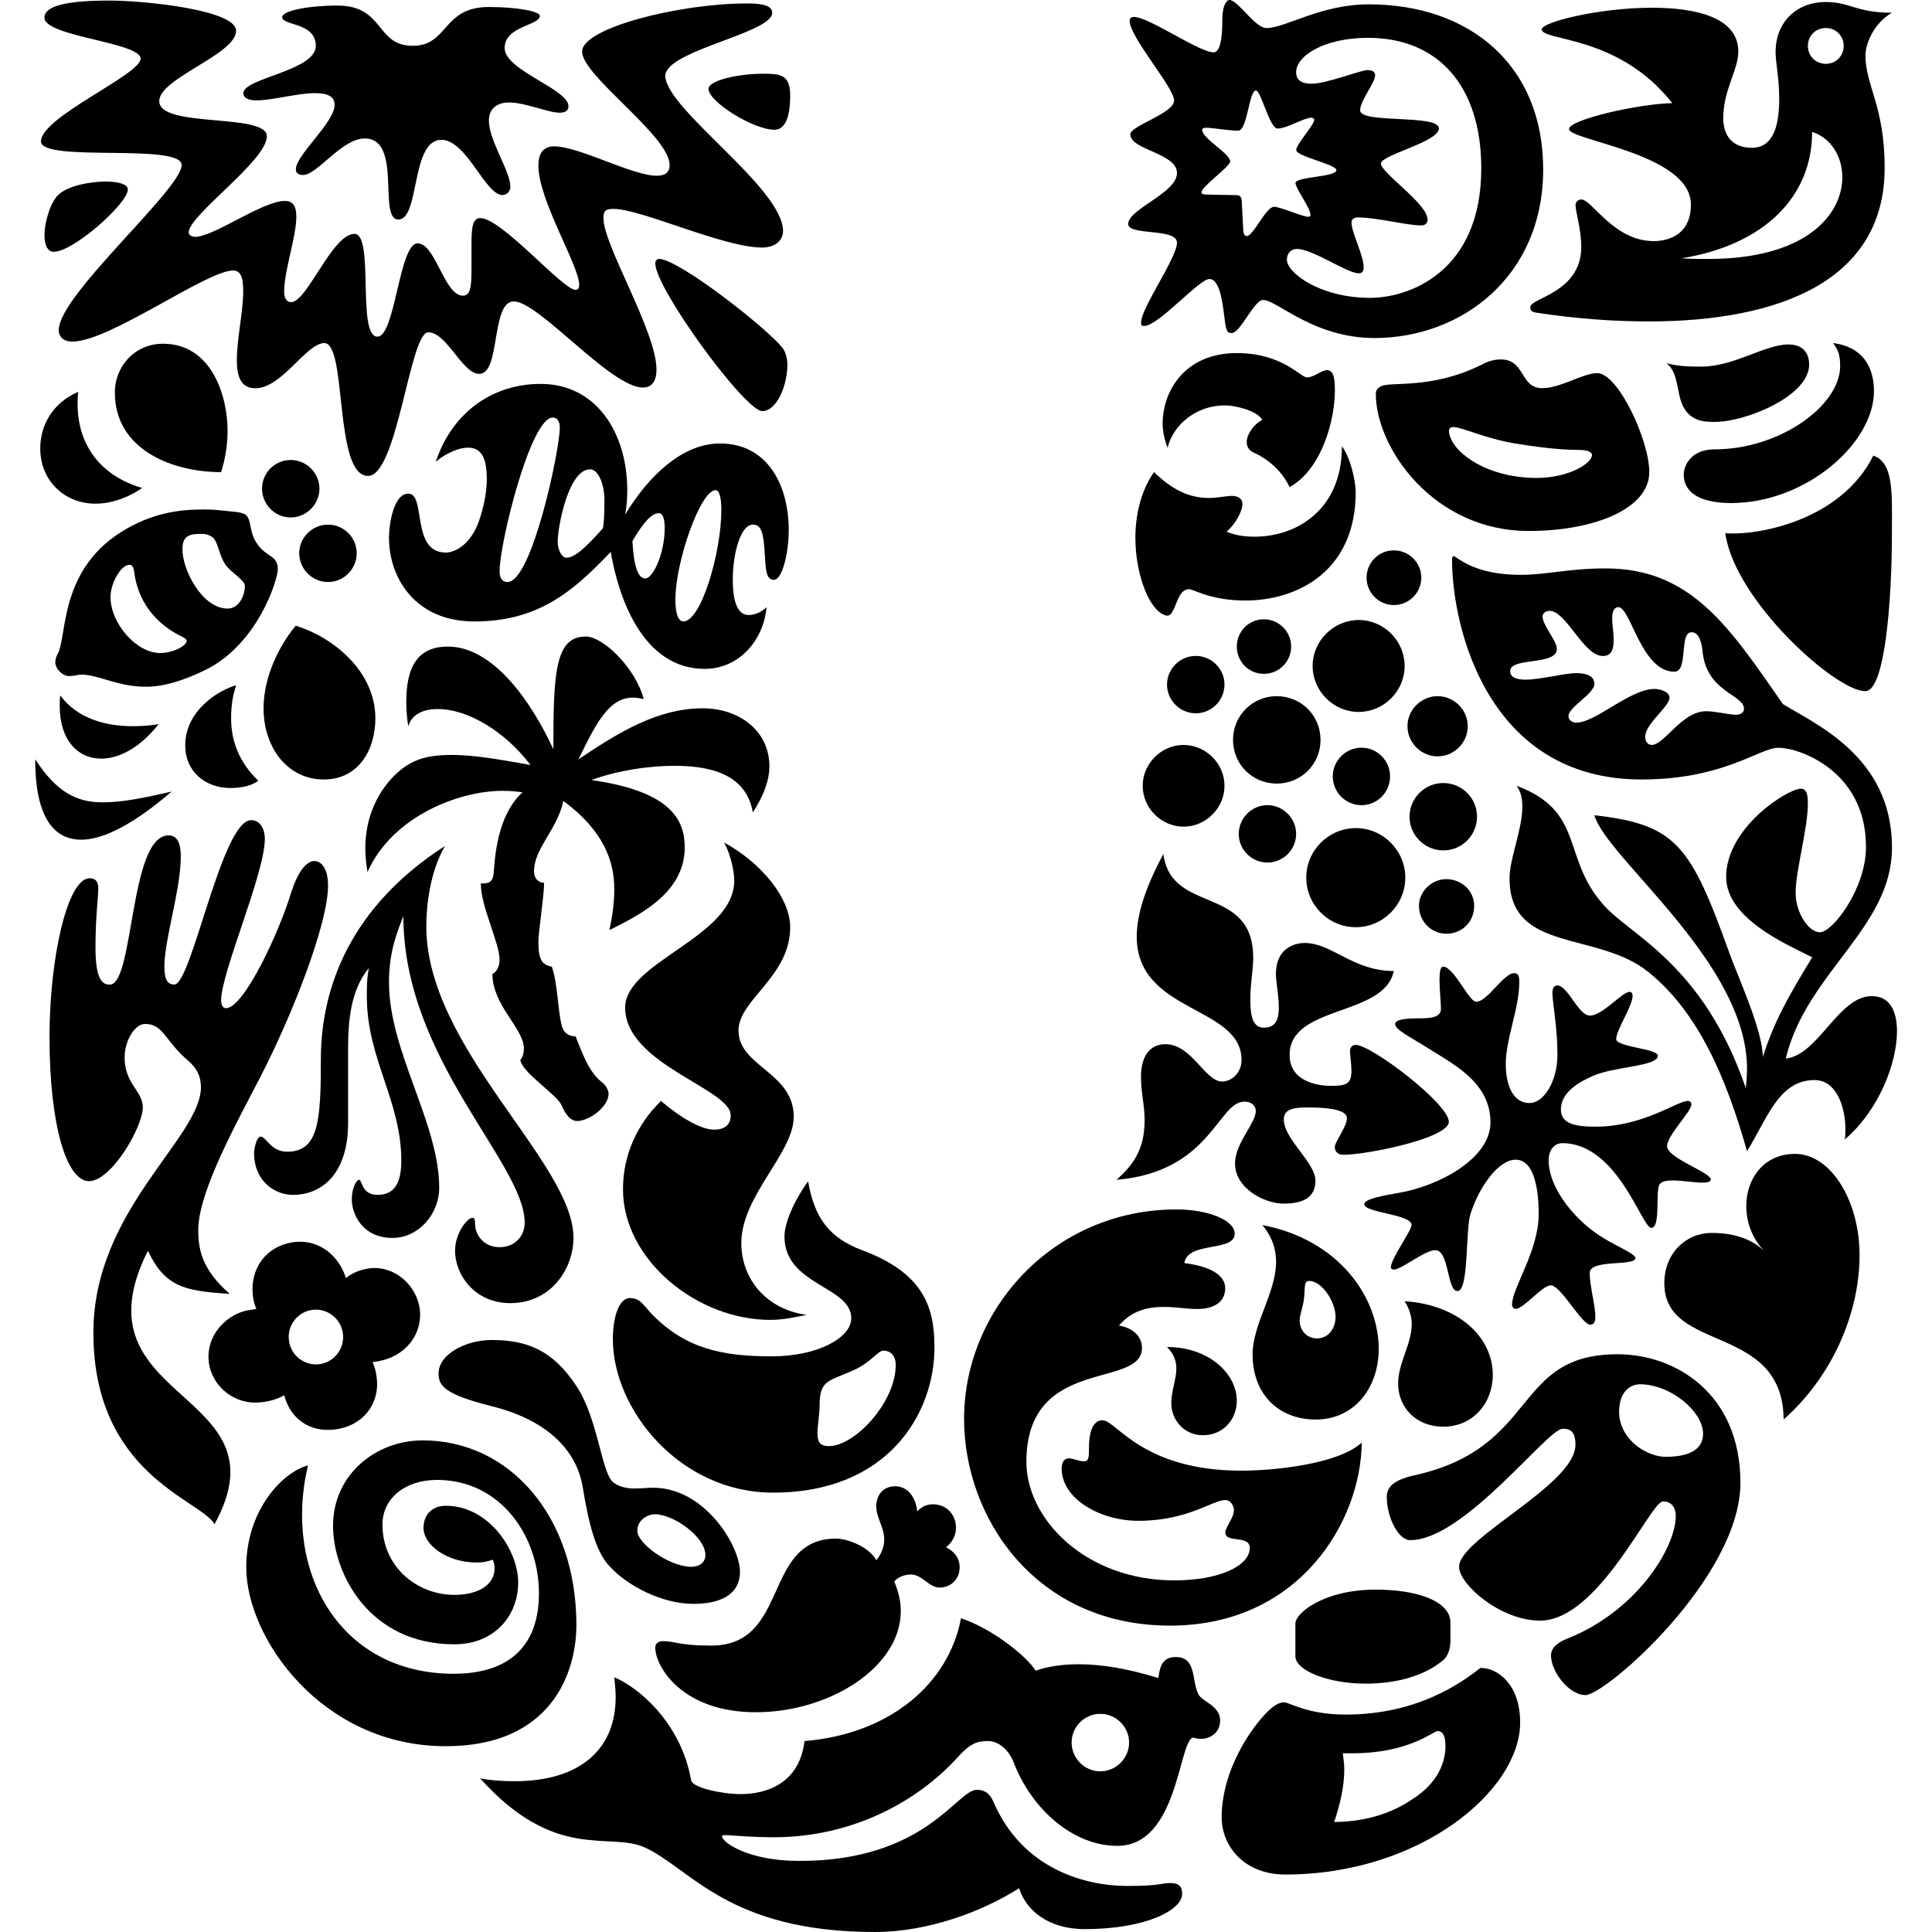
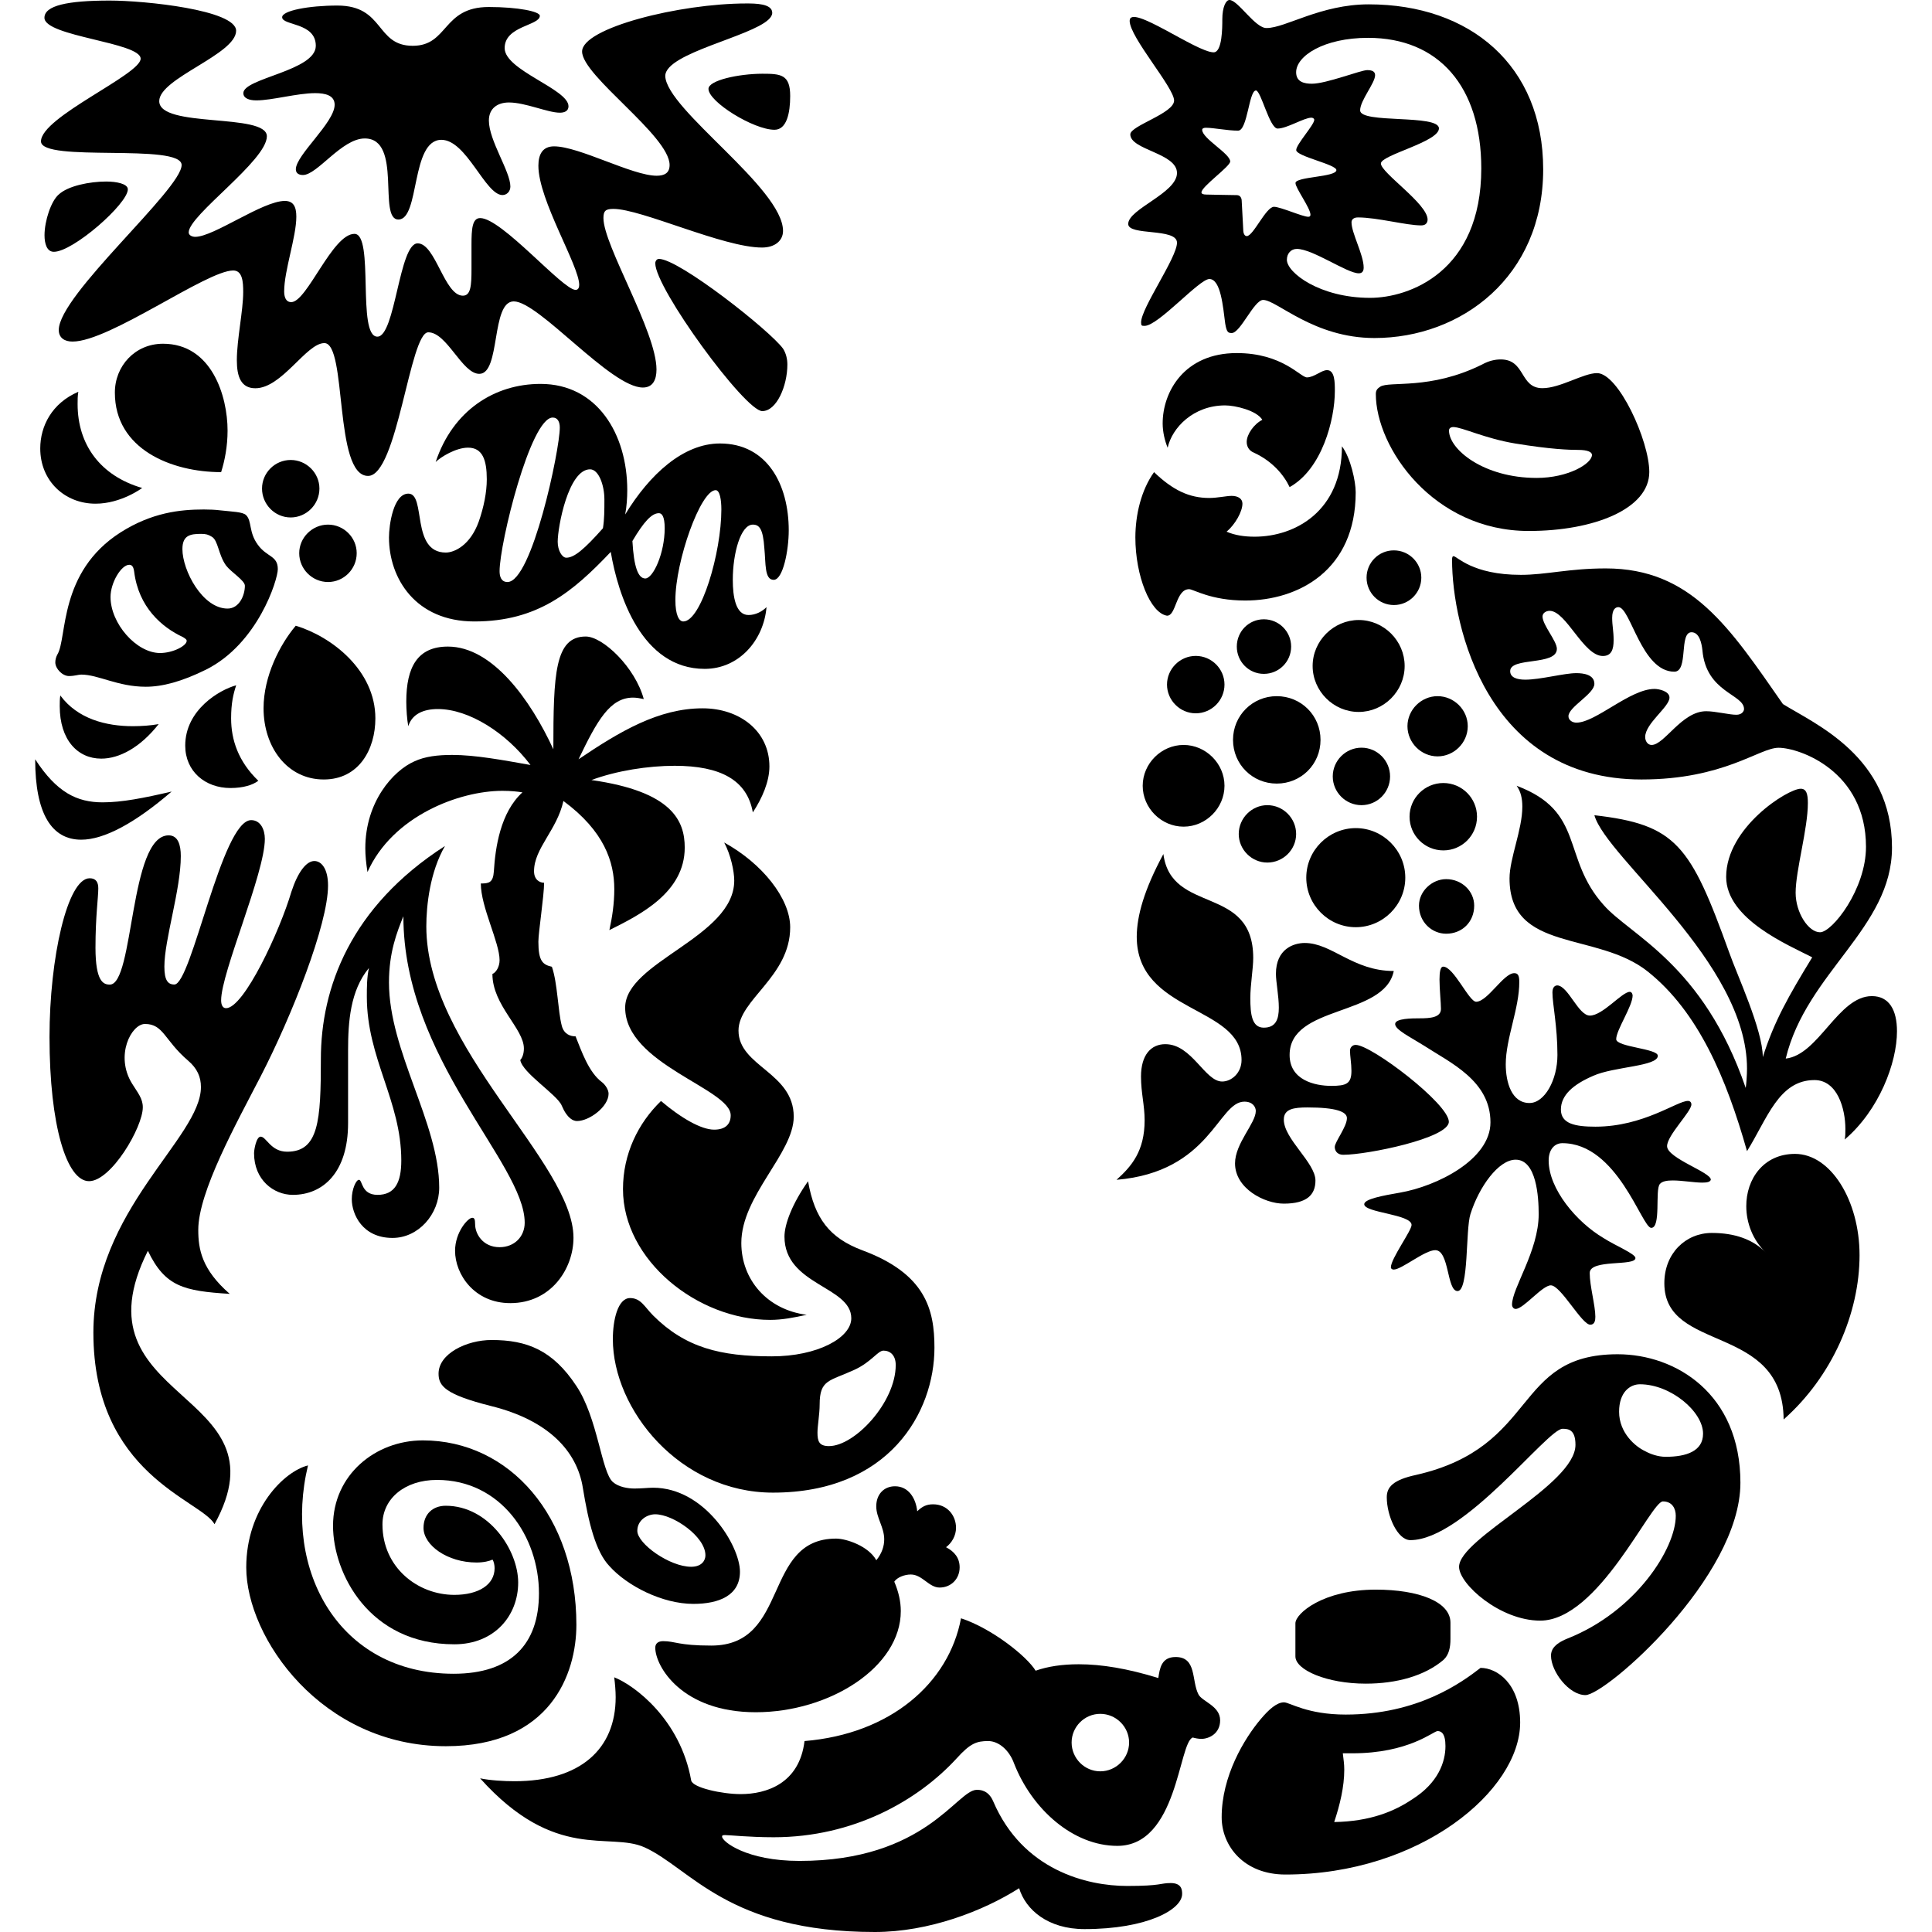
<svg xmlns="http://www.w3.org/2000/svg" version="1.1" id="Capa_1" x="0px" y="0px" viewBox="0 0 24 24" style="enable-background:new 0 0 24 24;" xml:space="preserve" width="512" height="512">
  <g>
    <g>
      <g>
        <g>
          <g>
-             <path d="M21.432,6.623c0.117,0.847,1.401,1.988,1.748,1.962c0.233-0.021,0.322-1.105,0.322-1.962       c0-0.49,0.027-0.874-0.231-0.963C22.859,6.49,21.781,6.659,21.432,6.623z M21.505,6.249c0.926,0,1.774-0.74,1.774-1.39       c0-0.304-0.144-0.553-0.509-0.597c0.063,0.08,0.089,0.142,0.089,0.286c0,0.489-0.748,1.034-1.56,1.034       c-0.295,0-0.383,0.205-0.383,0.312C20.916,6.142,21.157,6.249,21.505,6.249z M21.307,5.241c-0.124,0-0.303,0-0.401-0.197       c-0.08-0.16-0.053-0.42-0.205-0.533c0.151,0.043,0.311,0.043,0.437,0.043c0.402,0,0.785-0.275,1.079-0.275       c0.195,0,0.257,0.124,0.257,0.249C22.476,4.921,21.684,5.241,21.307,5.241z" />
-           </g>
+             </g>
          <g>
            <path d="M1.364,12.231c0.303,0,0.241-1.854,0.731-1.854c0.115,0,0.151,0.116,0.151,0.257c0,0.42-0.204,1.035-0.204,1.374       c0,0.169,0.043,0.222,0.124,0.222c0.214,0,0.589-2.042,0.954-2.042c0.117,0,0.17,0.118,0.17,0.233       c0,0.428-0.543,1.659-0.543,2.005c0,0.053,0.017,0.098,0.061,0.098c0.223,0,0.669-0.962,0.811-1.444       c0.081-0.249,0.187-0.384,0.286-0.384c0.089,0,0.17,0.098,0.17,0.304c0,0.481-0.447,1.614-0.837,2.371       c-0.304,0.588-0.775,1.436-0.775,1.907c0,0.241,0.043,0.492,0.391,0.795c-0.571-0.036-0.803-0.089-1.017-0.535       c-0.953,1.898,1.756,1.711,0.828,3.396c-0.168-0.303-1.505-0.614-1.505-2.38c0-1.525,1.336-2.417,1.336-3.05       c0-0.125-0.045-0.231-0.16-0.329c-0.294-0.251-0.304-0.455-0.535-0.455c-0.17,0-0.375,0.393-0.161,0.74       c0.072,0.116,0.134,0.186,0.134,0.295c0,0.249-0.393,0.918-0.668,0.918c-0.277,0-0.491-0.687-0.491-1.792       c0-0.981,0.222-1.971,0.499-1.971c0.081,0,0.107,0.053,0.107,0.125c0,0.116-0.035,0.346-0.035,0.74       C1.187,12.196,1.285,12.231,1.364,12.231z" />
          </g>
          <g>
            <path d="M3.638,14.843c0.374,0,0.686-0.278,0.686-0.891v-0.909c0-0.347,0.027-0.739,0.259-1.018       c-0.026,0.117-0.026,0.242-0.026,0.357c0,0.767,0.428,1.294,0.428,2.034c0,0.275-0.081,0.427-0.295,0.427       c-0.204,0-0.186-0.187-0.231-0.187c-0.035,0-0.089,0.115-0.089,0.24c0,0.188,0.133,0.482,0.506,0.482       c0.322,0,0.58-0.294,0.58-0.624c0-0.802-0.624-1.693-0.624-2.55c0-0.375,0.099-0.624,0.179-0.822       c0,1.775,1.507,3.068,1.507,3.807c0,0.171-0.126,0.304-0.312,0.304c-0.206,0-0.304-0.163-0.304-0.286       c0-0.062-0.01-0.079-0.036-0.079c-0.053,0-0.213,0.179-0.213,0.41c0,0.293,0.24,0.65,0.686,0.65       c0.508,0,0.785-0.429,0.785-0.812c0-0.935-1.828-2.354-1.828-3.868c0-0.259,0.045-0.677,0.232-0.999       c-1.177,0.757-1.542,1.765-1.542,2.647c0,0.767-0.027,1.151-0.419,1.151c-0.205,0-0.258-0.187-0.329-0.187       c-0.054,0-0.082,0.16-0.082,0.206C3.156,14.656,3.398,14.843,3.638,14.843z" />
          </g>
          <g>
            <path d="M19.089,5.937c0.393,0,0.687-0.178,0.687-0.286c0-0.035-0.053-0.062-0.169-0.062c-0.116,0-0.348-0.008-0.786-0.08       c-0.375-0.062-0.661-0.204-0.767-0.204C18.019,5.305,18,5.322,18,5.349C18,5.581,18.428,5.937,19.089,5.937z M17.145,4.804       c0.114-0.075,0.617,0.046,1.266-0.276c0.081-0.045,0.16-0.063,0.231-0.063c0.312,0,0.233,0.357,0.519,0.357       c0.221,0,0.508-0.187,0.678-0.187c0.265,0,0.649,0.838,0.649,1.229c0,0.456-0.684,0.732-1.498,0.732       c-1.184,0-1.899-1.034-1.899-1.702C17.091,4.841,17.118,4.823,17.145,4.804z" />
          </g>
          <g>
            <path d="M3.826,18.204c-0.295,0.073-0.767,0.535-0.767,1.267c0,0.874,0.936,2.221,2.479,2.221c1.301,0,1.622-0.9,1.622-1.508       c0-1.347-0.83-2.291-1.907-2.291c-0.59,0-1.116,0.429-1.116,1.061c0,0.589,0.446,1.472,1.507,1.472       c0.5,0,0.793-0.357,0.793-0.767c0-0.402-0.365-0.954-0.9-0.954c-0.162,0-0.276,0.105-0.276,0.275       c0,0.214,0.294,0.43,0.659,0.43c0.089,0,0.161-0.018,0.198-0.036c0.018,0.026,0.026,0.071,0.026,0.107       c0,0.204-0.198,0.331-0.5,0.331c-0.455,0-0.893-0.34-0.893-0.875c0-0.32,0.277-0.553,0.677-0.553       c0.794,0,1.267,0.704,1.267,1.408c0,0.634-0.348,1-1.061,1C4.208,20.791,3.513,19.506,3.826,18.204z" />
          </g>
          <g>
            <path d="M13.312,21.646c0,0.196,0.16,0.358,0.356,0.358c0.196,0,0.358-0.162,0.358-0.358c0-0.195-0.162-0.356-0.358-0.356       C13.472,21.29,13.312,21.451,13.312,21.646z M14.002,23.428c0.429,0,0.406-0.036,0.54-0.036c0.134,0,0.143,0.08,0.143,0.135       c0,0.195-0.437,0.437-1.213,0.437c-0.455,0-0.731-0.241-0.812-0.508C12.214,23.74,11.538,24,10.868,24       c-1.827,0-2.291-0.794-2.862-1.052c-0.437-0.196-1.106,0.186-2.042-0.857c0.124,0.026,0.294,0.036,0.427,0.036       c0.821,0,1.257-0.401,1.257-1.044c0-0.078-0.008-0.168-0.018-0.247c0.251,0.098,0.822,0.524,0.956,1.281       c0.018,0.091,0.384,0.17,0.615,0.17c0.321,0,0.73-0.132,0.793-0.659c1.07-0.088,1.793-0.721,1.944-1.525       c0.382,0.125,0.819,0.473,0.927,0.651c0.151-0.053,0.33-0.08,0.535-0.08c0.285,0,0.605,0.053,0.989,0.171       c0.018-0.117,0.036-0.261,0.215-0.261c0.266,0,0.195,0.296,0.284,0.465c0.045,0.088,0.269,0.142,0.269,0.321       c0,0.17-0.144,0.231-0.233,0.231c-0.036,0-0.081-0.009-0.107-0.017c-0.177,0.061-0.186,1.346-0.937,1.346       c-0.551,0-1.061-0.456-1.283-1.024c-0.062-0.171-0.195-0.278-0.321-0.278c-0.143,0-0.222,0.027-0.391,0.214       c-0.482,0.526-1.283,0.981-2.274,0.981c-0.303,0-0.543-0.027-0.606-0.027c-0.035,0-0.035,0.008-0.035,0.019       c0,0.061,0.302,0.302,0.961,0.302c1.57,0,1.954-0.883,2.203-0.883c0.037,0,0.143,0,0.204,0.143       C12.704,23.233,13.503,23.428,14.002,23.428z" />
          </g>
          <g>
            <path d="M19.41,17.749c-0.187,0-1.223,1.383-1.89,1.383c-0.16,0-0.293-0.303-0.293-0.533c0-0.127,0.08-0.216,0.364-0.277       c1.534-0.349,1.195-1.499,2.504-1.499c0.722,0,1.525,0.491,1.525,1.596c0,1.177-1.675,2.638-1.925,2.638       c-0.205,0-0.428-0.293-0.428-0.49c0-0.061,0.026-0.141,0.206-0.213c0.854-0.339,1.344-1.124,1.344-1.524       c0-0.091-0.045-0.179-0.16-0.179c-0.151,0-0.8,1.481-1.524,1.481c-0.5,0-1.008-0.455-1.008-0.668       c0-0.358,1.446-1.018,1.446-1.516C19.571,17.757,19.482,17.749,19.41,17.749z M20.372,17.196c-0.125,0-0.259,0.099-0.259,0.341       c0,0.266,0.206,0.435,0.322,0.489c0.062,0.035,0.16,0.071,0.257,0.071c0.258,0,0.464-0.071,0.464-0.287       C21.157,17.537,20.755,17.196,20.372,17.196z" />
          </g>
          <g>
            <path d="M3.717,6.872c0,0.198,0.163,0.358,0.358,0.358c0.195,0,0.356-0.16,0.356-0.358c0-0.196-0.161-0.355-0.356-0.355       C3.88,6.517,3.717,6.677,3.717,6.872z M3.255,6.069c0,0.197,0.16,0.359,0.356,0.359c0.195,0,0.357-0.161,0.357-0.359       c0-0.195-0.162-0.355-0.357-0.355C3.415,5.714,3.255,5.874,3.255,6.069z M2.934,8.513C2.729,8.568,2.301,8.817,2.301,9.262       c0,0.321,0.249,0.527,0.561,0.527c0.16,0,0.277-0.037,0.347-0.09C2.96,9.459,2.871,9.191,2.871,8.923       C2.871,8.736,2.898,8.621,2.934,8.513z M0.749,8.639C0.742,8.684,0.742,8.728,0.742,8.773c0,0.418,0.222,0.651,0.516,0.651       c0.222,0,0.482-0.135,0.713-0.429C1.873,9.013,1.757,9.021,1.65,9.021C1.32,9.021,0.964,8.932,0.749,8.639z M0.437,9.432       c0,0.678,0.206,0.999,0.572,0.999c0.284,0,0.668-0.206,1.123-0.598C1.783,9.914,1.516,9.967,1.275,9.967       C0.955,9.967,0.704,9.843,0.437,9.432z M2.747,5.865c0.045-0.143,0.08-0.32,0.08-0.516c0-0.429-0.197-1.079-0.802-1.079       c-0.347,0-0.598,0.276-0.598,0.606C1.426,5.581,2.132,5.865,2.747,5.865z M1.988,8.112c-0.293,0-0.615-0.366-0.615-0.696       c0-0.178,0.133-0.4,0.233-0.4c0.035,0,0.053,0.026,0.061,0.088c0.055,0.437,0.34,0.687,0.607,0.811       c0.027,0.018,0.045,0.027,0.045,0.046C2.319,8.022,2.149,8.112,1.988,8.112z M2.808,7.025c0.063,0.083,0.234,0.186,0.234,0.251       c0,0.124-0.073,0.284-0.215,0.284c-0.312,0-0.561-0.473-0.561-0.739c0-0.171,0.097-0.189,0.231-0.189       c0.063,0,0.09,0.009,0.133,0.035C2.711,6.712,2.711,6.89,2.808,7.025z M0.713,8.13C0.698,8.157,0.687,8.193,0.687,8.228       c0,0.08,0.09,0.17,0.169,0.17c0.072,0,0.116-0.018,0.153-0.018c0.213,0,0.453,0.151,0.802,0.151       c0.204,0,0.446-0.063,0.749-0.213C3.202,7.997,3.451,7.203,3.451,7.07c0-0.171-0.137-0.147-0.249-0.304       C3.088,6.61,3.131,6.474,3.058,6.4C3.017,6.358,2.889,6.357,2.729,6.339c-0.055-0.007-0.126-0.01-0.197-0.01       c-0.294,0-0.644,0.037-1.035,0.285C0.724,7.108,0.838,7.924,0.713,8.13z M3.674,7.773c-0.196,0.232-0.4,0.625-0.4,1.026       c0,0.481,0.293,0.884,0.748,0.884c0.437,0,0.641-0.375,0.641-0.759C4.663,8.326,4.119,7.907,3.674,7.773z M1.766,6.062       c0,0-0.26,0.195-0.579,0.195C0.803,6.257,0.5,5.973,0.5,5.571c0-0.276,0.143-0.562,0.473-0.704       C0.964,4.921,0.964,4.965,0.964,5.019C0.964,5.527,1.249,5.911,1.766,6.062z" />
          </g>
          <g>
            <path d="M17.484,9.021c0,0.206,0.171,0.375,0.374,0.375c0.204,0,0.375-0.169,0.375-0.375c0-0.204-0.171-0.373-0.375-0.373       C17.655,8.648,17.484,8.817,17.484,9.021z M17.51,10.145c0,0.233,0.189,0.419,0.42,0.419c0.23,0,0.418-0.186,0.418-0.419       c0-0.231-0.188-0.418-0.418-0.418C17.699,9.727,17.51,9.914,17.51,10.145z M16.227,10.903c0,0.338,0.276,0.615,0.615,0.615       c0.338,0,0.615-0.277,0.615-0.615c0-0.339-0.277-0.616-0.615-0.616C16.503,10.288,16.227,10.564,16.227,10.903z M16.556,9.645       c0,0.197,0.161,0.357,0.357,0.357c0.196,0,0.355-0.16,0.355-0.357c0-0.196-0.159-0.357-0.355-0.357       C16.717,9.288,16.556,9.449,16.556,9.645z M15.388,10.36c0,0.195,0.162,0.355,0.355,0.355c0.197,0,0.358-0.16,0.358-0.355       c0-0.196-0.161-0.358-0.358-0.358C15.55,10.002,15.388,10.164,15.388,10.36z M16.306,8.273c0,0.312,0.259,0.571,0.572,0.571       c0.312,0,0.571-0.258,0.571-0.571c0-0.312-0.258-0.571-0.571-0.571C16.565,7.703,16.306,7.961,16.306,8.273z M16.976,7.176       c0,0.187,0.151,0.34,0.34,0.34c0.187,0,0.34-0.153,0.34-0.34c0-0.186-0.153-0.339-0.34-0.339       C17.127,6.836,16.976,6.989,16.976,7.176z M15.364,8.032c0,0.188,0.15,0.339,0.336,0.339c0.187,0,0.339-0.151,0.339-0.339       c0-0.187-0.152-0.339-0.339-0.339C15.513,7.693,15.364,7.844,15.364,8.032z M15.317,9.191c0,0.304,0.242,0.543,0.543,0.543       c0.303,0,0.544-0.239,0.544-0.543c0-0.303-0.241-0.543-0.544-0.543C15.56,8.648,15.317,8.888,15.317,9.191z M14.195,9.761       c0,0.277,0.231,0.508,0.508,0.508s0.508-0.231,0.508-0.508c0-0.276-0.232-0.507-0.508-0.507S14.195,9.485,14.195,9.761z        M14.497,8.504c0,0.196,0.162,0.357,0.357,0.357c0.197,0,0.357-0.161,0.357-0.357c0-0.195-0.16-0.356-0.357-0.356       C14.658,8.148,14.497,8.309,14.497,8.504z M17.627,11.25c0-0.178,0.161-0.329,0.338-0.329c0.196,0,0.348,0.151,0.348,0.329       c0,0.205-0.152,0.349-0.348,0.349C17.788,11.599,17.627,11.455,17.627,11.25z" />
          </g>
          <g>
            <path d="M17.858,21.504c0.044,0,0.098,0.026,0.098,0.187c0,0.195-0.089,0.455-0.409,0.658       c-0.224,0.152-0.527,0.278-0.973,0.285c0.071-0.214,0.125-0.437,0.125-0.65c0-0.072-0.009-0.125-0.018-0.204h0.116       C17.502,21.781,17.806,21.504,17.858,21.504z M17.93,20.621c0.071-0.063,0.088-0.161,0.088-0.259v-0.205       c0-0.259-0.392-0.41-0.928-0.41c-0.651,0-0.998,0.295-0.998,0.419v0.41c0,0.17,0.393,0.339,0.874,0.339       C17.351,20.915,17.699,20.817,17.93,20.621z M18.392,20.719c-0.232,0.179-0.775,0.58-1.675,0.58       c-0.482,0-0.696-0.152-0.767-0.152c-0.089,0-0.188,0.089-0.286,0.205c-0.212,0.25-0.488,0.715-0.488,1.222       c0,0.358,0.277,0.712,0.792,0.712c1.669,0,2.916-1.041,2.916-1.889C18.883,20.915,18.598,20.719,18.392,20.719z" />
          </g>
          <g>
            <path d="M18.705,13.221c0,0.223,0.072,0.481,0.295,0.481c0.187,0,0.347-0.285,0.347-0.597c0-0.356-0.062-0.634-0.062-0.775       c0-0.063,0.027-0.089,0.062-0.089c0.135,0.009,0.26,0.375,0.403,0.375c0.16,0,0.399-0.295,0.496-0.295       c0.027,0,0.035,0.035,0.035,0.045c0,0.133-0.204,0.428-0.204,0.543c0,0.098,0.517,0.116,0.517,0.206       c0,0.133-0.543,0.133-0.802,0.249c-0.249,0.107-0.402,0.241-0.402,0.419c0,0.178,0.179,0.213,0.429,0.213       c0.597,0,1.014-0.32,1.149-0.32c0.027,0,0.043,0.018,0.043,0.044c0,0.09-0.302,0.383-0.302,0.518       c0,0.151,0.554,0.327,0.543,0.418c-0.008,0.026-0.044,0.035-0.106,0.035c-0.098,0-0.249-0.027-0.367-0.027       c-0.071,0-0.133,0.01-0.16,0.045c-0.062,0.071,0.018,0.544-0.107,0.544c-0.116,0-0.419-1.052-1.104-1.052       c-0.098,0-0.17,0.08-0.17,0.215c0,0.355,0.348,0.766,0.679,0.962c0.15,0.097,0.399,0.197,0.399,0.25       c0,0.106-0.568,0.009-0.568,0.186c0,0.162,0.07,0.403,0.07,0.544c0,0.045-0.009,0.098-0.063,0.098       c-0.106,0-0.366-0.489-0.49-0.489c-0.107,0-0.339,0.293-0.437,0.293c-0.027,0-0.045-0.026-0.045-0.053       c0-0.206,0.331-0.668,0.331-1.124c0-0.214-0.027-0.677-0.286-0.677c-0.213,0-0.455,0.337-0.562,0.677       c-0.062,0.196-0.018,0.955-0.16,0.955c-0.135,0-0.1-0.508-0.277-0.508c-0.131,0-0.417,0.241-0.516,0.241       c-0.018,0-0.035-0.01-0.035-0.028c0-0.107,0.257-0.455,0.257-0.526c0-0.134-0.588-0.151-0.588-0.258       c0-0.064,0.231-0.107,0.446-0.144c0.453-0.079,1.122-0.408,1.122-0.873c0-0.518-0.499-0.74-0.828-0.954       c-0.17-0.107-0.356-0.196-0.356-0.267c0-0.071,0.214-0.071,0.304-0.071c0.133,0,0.265-0.01,0.265-0.117       c0-0.08-0.018-0.241-0.018-0.365c0-0.088,0.01-0.16,0.046-0.16c0.131,0,0.32,0.436,0.409,0.436c0.142,0,0.34-0.355,0.473-0.355       c0.045,0,0.063,0.027,0.063,0.107C18.875,12.525,18.705,12.9,18.705,13.221z M14.452,10.609       c0.098,0.757,1.116,0.375,1.116,1.291c0,0.133-0.036,0.33-0.036,0.499c0,0.198,0.018,0.367,0.167,0.367       c0.151,0,0.187-0.107,0.187-0.249c0-0.143-0.036-0.321-0.036-0.419c0-0.313,0.223-0.384,0.358-0.384       c0.338,0,0.598,0.348,1.106,0.348c-0.116,0.571-1.294,0.418-1.294,1.043c0,0.312,0.312,0.384,0.517,0.384       c0.189,0,0.251-0.027,0.251-0.187c0-0.089-0.018-0.187-0.018-0.251c0-0.034,0.026-0.071,0.071-0.071       c0.195,0,1.157,0.732,1.157,0.955c0,0.204-1.015,0.41-1.309,0.41c-0.09,0-0.108-0.063-0.108-0.097       c0-0.063,0.151-0.251,0.151-0.358c0-0.08-0.134-0.133-0.49-0.133c-0.17,0-0.294,0.018-0.294,0.151       c0,0.241,0.393,0.535,0.393,0.757c0,0.178-0.108,0.287-0.393,0.287c-0.242,0-0.606-0.189-0.606-0.5       c0-0.25,0.258-0.499,0.258-0.651c0-0.045-0.034-0.116-0.142-0.116c-0.329,0-0.419,0.873-1.588,0.971       c0.188-0.169,0.349-0.357,0.349-0.74c0-0.187-0.045-0.339-0.045-0.543c0-0.268,0.124-0.402,0.302-0.402       c0.331,0,0.491,0.464,0.706,0.464c0.116,0,0.241-0.106,0.241-0.267c0-0.678-1.302-0.579-1.302-1.533       C14.123,11.375,14.212,11.055,14.452,10.609z" />
          </g>
          <g>
-             <path d="M16.145,16.403c0,0.126,0.09,0.223,0.216,0.223c0.142,0,0.23-0.126,0.23-0.268c0-0.186-0.169-0.446-0.329-0.446       c-0.073,0-0.046,0.107-0.064,0.223C16.19,16.225,16.145,16.332,16.145,16.403z M15.681,15.218       c0.937,0.178,1.446,0.883,1.446,1.543c0,0.455-0.284,0.873-0.784,0.873c-0.456,0-0.783-0.311-0.783-0.81       c0-0.375,0.292-0.766,0.292-1.151C15.851,15.521,15.807,15.368,15.681,15.218z M14.497,16.733       c0.089,0.089,0.116,0.178,0.116,0.269c0,0.133-0.063,0.276-0.063,0.428c0,0.212,0.162,0.399,0.393,0.399       c0.25,0,0.421-0.196,0.421-0.427C15.364,17.062,15.014,16.733,14.497,16.733z M17.449,16.164       c0.061,0.097,0.088,0.195,0.088,0.284c0,0.251-0.169,0.482-0.169,0.739c0,0.296,0.222,0.536,0.562,0.536       c0.365,0,0.614-0.293,0.614-0.642C18.545,16.609,18.116,16.208,17.449,16.164z M14.712,15.69       c0.41,0.053,0.508,0.197,0.508,0.312c0,0.197-0.178,0.259-0.348,0.259c-0.124,0-0.266-0.026-0.419-0.026       c-0.196,0-0.392,0.044-0.553,0.232c0.117,0.017,0.286,0.097,0.286,0.277c0,0.517-1.436,0.089-1.436,1.417       c0,0.704,0.731,1.471,1.837,1.471c0.572,0,0.938-0.186,0.938-0.402c0-0.169-0.304-0.053-0.304-0.195       c0-0.062,0.107-0.179,0.107-0.277c0-0.043-0.035-0.124-0.107-0.124c-0.159,0-0.464,0.258-1.079,0.258       c-0.481,0-0.954-0.276-0.954-0.65c0-0.081,0.036-0.126,0.089-0.126c0.054,0,0.126,0.037,0.189,0.037       c0.052,0,0.061-0.037,0.061-0.135c0-0.097,0-0.375,0.17-0.375c0.169,0,0.49,0.626,1.722,0.626c0.409,0,1.202-0.08,1.497-0.348       c-0.009,0.979-0.776,2.273-2.381,2.273c-1.667,0-2.559-1.337-2.559-2.568c0-1.363,1.114-2.602,2.639-2.602       c0.391,0,0.723,0.133,0.723,0.302C15.336,15.557,14.756,15.415,14.712,15.69z" />
-           </g>
+             </g>
          <g>
            <path d="M8.943,5.509c0.587,0,0.855,0.509,0.855,1.079c0,0.249-0.071,0.615-0.187,0.615c-0.116,0-0.097-0.204-0.116-0.393       C9.479,6.57,9.433,6.517,9.352,6.517c-0.151,0-0.249,0.355-0.249,0.686c0,0.206,0.035,0.437,0.195,0.437       c0.089,0,0.17-0.044,0.224-0.098c-0.035,0.41-0.34,0.767-0.768,0.767c-0.783,0-1.077-0.917-1.167-1.453       C7.114,7.354,6.679,7.72,5.893,7.72c-0.731,0-1.061-0.535-1.061-1.044c0-0.152,0.054-0.544,0.241-0.544       c0.223,0,0.028,0.732,0.465,0.732c0.107,0,0.303-0.09,0.409-0.384c0.063-0.179,0.1-0.366,0.1-0.526       c0-0.241-0.053-0.393-0.233-0.393c-0.151,0-0.339,0.116-0.402,0.178c0.214-0.642,0.732-0.97,1.303-0.97       c0.704,0,1.077,0.624,1.077,1.319c0,0.097-0.007,0.205-0.026,0.303C8.069,5.893,8.488,5.509,8.943,5.509z M8.257,6.562       c0-0.152-0.037-0.187-0.072-0.187c-0.089,0-0.187,0.106-0.329,0.346c0.018,0.322,0.071,0.465,0.16,0.465       C8.114,7.185,8.257,6.872,8.257,6.562z M7.035,6.928c0.099,0,0.224-0.106,0.455-0.366c0.018-0.116,0.018-0.223,0.018-0.358       c0-0.177-0.071-0.374-0.178-0.374c-0.269,0-0.402,0.714-0.402,0.9C6.928,6.836,6.981,6.928,7.035,6.928z M8.488,7.72       c0.222,0,0.473-0.855,0.473-1.391c0-0.116-0.018-0.24-0.071-0.24c-0.188,0-0.5,0.883-0.5,1.363       C8.389,7.64,8.435,7.72,8.488,7.72z M6.304,7.23c0.304,0,0.65-1.641,0.65-1.918c0-0.071-0.026-0.125-0.088-0.125       c-0.276,0-0.66,1.561-0.66,1.909C6.206,7.158,6.224,7.23,6.304,7.23z" />
          </g>
          <g>
            <path d="M7.276,7.907c-0.384,0-0.402,0.465-0.402,1.401C6.59,8.692,6.117,8.032,5.564,8.032c-0.375,0-0.517,0.251-0.517,0.685       c0,0.091,0.009,0.224,0.025,0.304C5.118,8.87,5.261,8.808,5.439,8.808c0.384,0,0.848,0.293,1.151,0.695       C6.241,9.441,5.902,9.378,5.618,9.378c-0.179,0-0.339,0.018-0.473,0.081c-0.259,0.115-0.607,0.499-0.607,1.079       c0,0.089,0.01,0.188,0.027,0.295c0.311-0.697,1.141-1.009,1.676-1.009c0.107,0,0.187,0.009,0.249,0.019       c-0.274,0.249-0.337,0.686-0.355,0.98c-0.009,0.143-0.063,0.152-0.162,0.152c0,0.294,0.233,0.731,0.233,0.953       c0,0.082-0.044,0.153-0.089,0.171c0,0.391,0.391,0.677,0.391,0.926c0,0.063-0.019,0.116-0.045,0.143       c0.026,0.161,0.459,0.43,0.515,0.566c0.069,0.164,0.146,0.192,0.19,0.192c0.153,0,0.392-0.178,0.392-0.339       c0-0.053-0.045-0.115-0.08-0.142c-0.169-0.124-0.258-0.394-0.33-0.571c-0.063,0-0.143-0.025-0.171-0.13       c-0.049-0.185-0.052-0.529-0.123-0.734c-0.115-0.027-0.168-0.071-0.168-0.312c0-0.116,0.071-0.571,0.071-0.732       c-0.053,0-0.125-0.036-0.125-0.143c0-0.285,0.284-0.509,0.365-0.873c0.508,0.375,0.632,0.758,0.632,1.096       c0,0.178-0.026,0.349-0.061,0.508c0.375-0.187,0.936-0.464,0.936-1.025c0-0.33-0.152-0.696-1.159-0.839       c0.312-0.116,0.704-0.177,1.034-0.177c0.57,0,0.9,0.177,0.971,0.579c0.117-0.178,0.206-0.383,0.206-0.571       c0-0.437-0.367-0.722-0.83-0.722c-0.543,0-1.025,0.284-1.541,0.633C7.418,8.95,7.578,8.666,7.864,8.666       c0.045,0,0.089,0.009,0.133,0.018C7.891,8.291,7.49,7.907,7.276,7.907z" />
          </g>
          <g>
            <path d="M22.298,14.334c0.445,0,0.802,0.581,0.802,1.258c0,0.722-0.339,1.507-0.943,2.041c-0.01-1.202-1.482-0.819-1.482-1.692       c0-0.375,0.268-0.625,0.59-0.625c0.284,0,0.508,0.079,0.669,0.241c-0.16-0.151-0.241-0.367-0.241-0.572       C21.691,14.647,21.907,14.334,22.298,14.334z" />
          </g>
          <g>
            <path d="M15.681,5.215c-0.071-0.117-0.338-0.179-0.462-0.179c-0.393,0-0.659,0.276-0.714,0.526       c-0.036-0.088-0.062-0.197-0.062-0.303c0-0.392,0.269-0.873,0.92-0.873c0.569,0,0.791,0.302,0.872,0.302       c0.09,0,0.179-0.09,0.25-0.09c0.097,0,0.097,0.153,0.097,0.259c0,0.357-0.16,0.971-0.562,1.194       c-0.071-0.151-0.214-0.322-0.444-0.428c-0.064-0.026-0.089-0.08-0.089-0.134C15.488,5.394,15.577,5.268,15.681,5.215z        M14.336,5.865c0.233,0.224,0.437,0.321,0.686,0.321c0.1,0,0.215-0.026,0.278-0.026c0.079,0,0.134,0.035,0.134,0.096       c0,0.1-0.091,0.26-0.197,0.349c0.106,0.045,0.222,0.062,0.348,0.062c0.507,0,1.085-0.321,1.085-1.123       c0.108,0.142,0.171,0.437,0.171,0.571c0,0.972-0.715,1.345-1.372,1.345c-0.429,0-0.644-0.141-0.697-0.141       c-0.168,0-0.16,0.337-0.277,0.329c-0.205-0.035-0.391-0.491-0.391-0.973C14.105,6.392,14.176,6.089,14.336,5.865z" />
          </g>
          <g>
            <path d="M6.706,0.196c0-0.053-0.269-0.109-0.634-0.109c-0.58,0-0.499,0.482-0.945,0.482c-0.464,0-0.348-0.5-0.936-0.5       c-0.356,0-0.686,0.063-0.686,0.145c0,0.106,0.418,0.062,0.418,0.355c0,0.312-0.9,0.401-0.9,0.588       c0,0.063,0.071,0.09,0.161,0.09c0.196,0,0.508-0.09,0.732-0.09c0.124,0,0.241,0.027,0.241,0.144       c0,0.222-0.482,0.624-0.482,0.802c0,0.054,0.044,0.071,0.088,0.071c0.179,0,0.482-0.454,0.768-0.454       c0.472,0,0.159,1.007,0.418,1.007c0.268,0,0.152-0.99,0.534-0.99c0.313,0,0.545,0.686,0.759,0.686       c0.053,0,0.098-0.044,0.098-0.106c0-0.188-0.267-0.571-0.267-0.82c0-0.151,0.108-0.224,0.249-0.224       c0.205,0,0.482,0.127,0.633,0.127c0.053,0,0.107-0.018,0.107-0.08c0-0.214-0.793-0.446-0.793-0.722       C6.268,0.32,6.706,0.32,6.706,0.196z M8.801,1.104c0,0.161,0.561,0.508,0.82,0.508c0.151,0,0.195-0.205,0.195-0.42       c0-0.267-0.116-0.276-0.347-0.276C9.174,0.917,8.801,0.998,8.801,1.104z M9.727,2.869c0-0.533-1.447-1.506-1.463-1.924       c0-0.039,0.02-0.076,0.052-0.11c0.249-0.261,1.277-0.452,1.277-0.676c0-0.116-0.214-0.116-0.321-0.116       c-0.829,0-2.041,0.304-2.041,0.597c0,0.304,1.087,1.046,1.087,1.41c0,0.097-0.061,0.133-0.161,0.133       c-0.302,0-0.963-0.365-1.274-0.365c-0.142,0-0.195,0.098-0.195,0.241c0,0.428,0.507,1.24,0.507,1.48       c0,0.026-0.008,0.062-0.045,0.062c-0.16,0-0.917-0.892-1.185-0.892c-0.099,0-0.108,0.135-0.108,0.331v0.302       c0,0.206-0.009,0.331-0.107,0.331c-0.231,0-0.339-0.65-0.562-0.65c-0.231,0-0.277,1.159-0.5,1.159       c-0.258,0-0.035-1.277-0.285-1.277c-0.275,0-0.589,0.848-0.785,0.848c-0.071,0-0.088-0.071-0.088-0.133       c0-0.259,0.151-0.677,0.151-0.928c0-0.124-0.036-0.196-0.143-0.196c-0.277,0-0.882,0.446-1.113,0.446       c-0.037,0-0.081-0.018-0.081-0.055c0-0.214,0.971-0.891,0.971-1.194c0-0.294-1.337-0.097-1.337-0.437       c0-0.285,0.955-0.58,0.955-0.874c0-0.258-1.132-0.375-1.57-0.375c-0.526,0-0.811,0.062-0.811,0.214       c0,0.233,1.195,0.304,1.195,0.508c0,0.198-1.238,0.724-1.238,1.027c0,0.267,1.747,0.017,1.747,0.294       c0,0.302-1.526,1.613-1.526,2.049c0,0.099,0.073,0.144,0.171,0.144c0.462,0,1.665-0.883,1.996-0.883       c0.116,0,0.124,0.144,0.124,0.267c0,0.233-0.079,0.59-0.079,0.848c0,0.205,0.052,0.348,0.23,0.348       c0.331,0,0.633-0.561,0.857-0.561c0.285,0,0.116,1.65,0.543,1.65c0.365,0,0.518-1.784,0.748-1.784       c0.233,0,0.42,0.516,0.634,0.516c0.267,0,0.143-0.9,0.428-0.9c0.312,0,1.203,1.07,1.604,1.07c0.125,0,0.169-0.098,0.169-0.224       c0-0.472-0.659-1.541-0.659-1.881c0-0.089,0.026-0.114,0.124-0.114c0.348,0,1.365,0.48,1.846,0.48       C9.629,3.075,9.727,2.987,9.727,2.869z M1.588,2.352c0,0.179-0.679,0.776-0.919,0.776c-0.089,0-0.116-0.106-0.116-0.205       c0-0.179,0.082-0.428,0.178-0.508C0.847,2.308,1.115,2.255,1.32,2.255C1.444,2.255,1.588,2.282,1.588,2.352z M8.14,3.271       c0,0.312,1.115,1.836,1.329,1.836c0.178,0,0.312-0.312,0.312-0.579c0-0.071-0.018-0.141-0.053-0.196       c-0.16-0.223-1.292-1.116-1.543-1.116C8.157,3.217,8.14,3.245,8.14,3.271z" />
          </g>
          <g>
-             <path d="M22.458,0.57c0,0.125,0.097,0.223,0.224,0.223c0.124,0,0.221-0.098,0.221-0.223c0-0.125-0.097-0.222-0.221-0.222       C22.555,0.347,22.458,0.445,22.458,0.57z M21.005,2.54c0-0.633-1.514-0.794-1.514-0.937c0-0.116,0.846-0.311,1.282-0.322       c-0.669-0.854-1.621-0.766-1.621-0.917c0-0.089,0.713-0.268,1.372-0.268c0.552,0,1.07,0.125,1.07,0.543       c0,0.233-0.187,0.474-0.187,0.83c0,0.198,0.098,0.367,0.355,0.367c0.277,0,0.34-0.296,0.34-0.608       c0-0.258-0.045-0.453-0.045-0.579c0-0.373,0.257-0.624,0.625-0.624c0.302,0,0.373,0.133,0.819,0.133       c-0.24,0.144-0.328,0.403-0.328,0.528c0,0.374,0.239,0.633,0.239,1.399c0,1.408-1.319,1.908-2.932,1.908       c-0.445,0-0.917-0.036-1.381-0.107c-0.072-0.008-0.089-0.027-0.089-0.071c0-0.115,0.633-0.178,0.633-0.748       c0-0.223-0.071-0.437-0.071-0.518c0-0.045,0.036-0.071,0.071-0.071c0.134,0,0.403,0.517,0.9,0.517       C20.675,2.995,21.005,2.951,21.005,2.54z M22.511,1.639c0,0.793-0.579,1.4-1.623,1.57c0.116,0.008,0.224,0.008,0.331,0.008       c1.219,0,1.667-0.551,1.667-1.016C22.886,1.942,22.743,1.711,22.511,1.639z" />
-           </g>
+             </g>
          <g>
            <path d="M21.898,13.132c0.142-0.447,0.32-0.758,0.614-1.24c-0.293-0.151-1.069-0.473-1.069-0.999       c0-0.614,0.766-1.095,0.926-1.095c0.069,0,0.089,0.061,0.089,0.178c0,0.321-0.152,0.838-0.152,1.114       c0,0.249,0.16,0.491,0.303,0.491c0.152,0,0.571-0.535,0.571-1.061c0-0.945-0.83-1.231-1.086-1.231       c-0.24,0-0.676,0.394-1.703,0.394c-1.916,0-2.353-1.901-2.353-2.728c0-0.036,0.007-0.046,0.018-0.046       c0.044,0,0.231,0.232,0.837,0.232c0.313,0,0.598-0.08,1.054-0.08c1.067,0,1.542,0.739,2.201,1.685       c0.4,0.249,1.355,0.651,1.355,1.783c0,0.999-1.063,1.552-1.32,2.621c0.41-0.045,0.651-0.776,1.07-0.776       c0.214,0,0.312,0.171,0.312,0.437c0,0.392-0.222,0.981-0.65,1.345c0.009-0.035,0.009-0.08,0.009-0.133       c0-0.249-0.099-0.606-0.384-0.606c-0.445,0-0.587,0.482-0.838,0.883c-0.257-0.909-0.606-1.73-1.23-2.229       c-0.632-0.507-1.72-0.232-1.72-1.159c0-0.249,0.159-0.605,0.159-0.891c0-0.099-0.018-0.188-0.071-0.26       c0.857,0.322,0.553,0.892,1.081,1.481c0.327,0.375,1.237,0.732,1.765,2.273c0.007-0.044,0.016-0.16,0.016-0.24       c0-1.321-1.745-2.613-1.896-3.148c1.014,0.116,1.193,0.367,1.674,1.703C21.576,12.106,21.898,12.793,21.898,13.132z        M21.665,8.808c0-0.186-0.472-0.204-0.517-0.731c-0.009-0.081-0.036-0.223-0.135-0.223c-0.159,0-0.035,0.49-0.214,0.49       c-0.409,0-0.543-0.802-0.695-0.802c-0.035,0-0.077,0.027-0.077,0.134c0,0.098,0.018,0.16,0.018,0.277       c0,0.116-0.028,0.196-0.134,0.196c-0.241,0-0.455-0.561-0.661-0.561c-0.044,0-0.088,0.027-0.088,0.07       c0,0.107,0.178,0.304,0.178,0.402c0,0.214-0.58,0.098-0.58,0.277c0,0.078,0.081,0.106,0.188,0.106       c0.187,0,0.481-0.081,0.634-0.081c0.089,0,0.224,0.018,0.224,0.133c0,0.126-0.322,0.286-0.322,0.402       c0,0.053,0.054,0.08,0.098,0.08c0.241,0,0.667-0.419,0.971-0.419c0.053,0,0.186,0.027,0.186,0.108       c0,0.116-0.302,0.32-0.302,0.49c0,0.043,0.026,0.098,0.08,0.098c0.16,0,0.374-0.419,0.678-0.419       c0.115,0,0.285,0.044,0.375,0.044C21.638,8.879,21.665,8.835,21.665,8.808z" />
          </g>
          <g>
            <path d="M15.023,3.466c0.143,0,0.17,0.349,0.197,0.553c0.018,0.108,0.036,0.118,0.081,0.118c0.108,0,0.277-0.411,0.39-0.411       c0.171,0,0.626,0.473,1.383,0.473c1.077,0,2.096-0.759,2.096-2.095c0-1.293-0.91-2.05-2.167-2.05       c-0.598,0-1.035,0.294-1.267,0.294C15.595,0.356,15.379,0,15.273,0c-0.044,0-0.089,0.087-0.089,0.241       c0,0.098,0,0.409-0.108,0.409c-0.214,0-1.043-0.613-1.043-0.391c0,0.204,0.552,0.828,0.552,0.99c0,0.16-0.544,0.312-0.544,0.42       c0,0.195,0.58,0.231,0.58,0.48c0,0.25-0.606,0.447-0.606,0.633c0,0.151,0.606,0.046,0.606,0.233       c0,0.186-0.446,0.811-0.446,0.99c0,0.043,0.009,0.043,0.045,0.043C14.39,4.046,14.898,3.466,15.023,3.466z M15.282,2.006       c0-0.098-0.348-0.285-0.348-0.393c0-0.017,0.018-0.026,0.045-0.026c0.098,0,0.268,0.036,0.401,0.036       c0.118,0,0.134-0.499,0.222-0.499c0.062,0,0.169,0.473,0.269,0.473c0.116,0,0.328-0.135,0.419-0.135       c0.017,0,0.036,0.009,0.036,0.027c0,0.062-0.224,0.304-0.224,0.375c0,0.079,0.499,0.178,0.499,0.249       c0,0.089-0.508,0.08-0.508,0.161c0,0.063,0.186,0.312,0.186,0.393c0,0.018-0.009,0.026-0.027,0.026       c-0.071,0-0.346-0.124-0.426-0.124c-0.1,0-0.257,0.364-0.338,0.364c-0.028,0-0.044-0.034-0.044-0.08l-0.019-0.356       c0-0.035-0.017-0.073-0.061-0.073c-0.108,0-0.313-0.007-0.377-0.007c-0.044,0-0.062-0.01-0.062-0.027       C14.925,2.317,15.282,2.068,15.282,2.006z M17.02,3.7c-0.625,0-1.034-0.313-1.034-0.473c0-0.08,0.053-0.135,0.124-0.135       c0.196,0,0.624,0.303,0.768,0.303c0.035,0,0.062-0.016,0.062-0.071c0-0.16-0.151-0.427-0.151-0.562       c0-0.035,0.026-0.061,0.08-0.061c0.241,0,0.598,0.099,0.786,0.099c0.061,0,0.079-0.038,0.079-0.073       c0-0.196-0.58-0.58-0.58-0.696c0-0.106,0.721-0.268,0.721-0.436c0-0.179-0.979-0.055-0.979-0.224       c0-0.124,0.186-0.339,0.186-0.437c0-0.045-0.035-0.063-0.098-0.063c-0.08,0-0.508,0.169-0.686,0.169       c-0.089,0-0.197-0.018-0.197-0.142c0-0.205,0.348-0.428,0.893-0.428c0.881,0,1.407,0.608,1.407,1.622       C18.401,3.38,17.502,3.7,17.02,3.7z" />
          </g>
          <g>
            <path d="M10.984,19.122c0,0.082-0.026,0.171-0.098,0.26c-0.098-0.178-0.375-0.269-0.5-0.269c-0.917,0-0.571,1.329-1.55,1.329       c-0.41,0-0.447-0.055-0.598-0.055c-0.062,0-0.098,0.029-0.098,0.081c0,0.232,0.331,0.802,1.248,0.802       c0.919,0,1.802-0.561,1.802-1.257c0-0.116-0.027-0.239-0.081-0.365c0.035-0.053,0.126-0.089,0.205-0.089       c0.143,0,0.224,0.162,0.358,0.162c0.143,0,0.249-0.108,0.249-0.251c0-0.115-0.063-0.195-0.169-0.25       c0.071-0.053,0.124-0.142,0.124-0.241c0-0.151-0.107-0.292-0.285-0.292c-0.081,0-0.135,0.026-0.197,0.087       c-0.016-0.159-0.106-0.311-0.276-0.311c-0.135,0-0.233,0.097-0.233,0.25C10.886,18.855,10.984,18.972,10.984,19.122z" />
          </g>
          <g>
            <path d="M8.586,19.463c-0.268,0-0.669-0.287-0.669-0.446c0-0.135,0.124-0.206,0.222-0.206c0.224,0,0.624,0.277,0.624,0.509       C8.764,19.382,8.719,19.463,8.586,19.463z M6.099,17.466c0.713,0.176,1.069,0.561,1.141,1.015       c0.071,0.436,0.16,0.794,0.329,0.972c0.222,0.249,0.66,0.471,1.044,0.471c0.32,0,0.579-0.105,0.579-0.4       c0-0.32-0.437-1.043-1.078-1.043c-0.063,0-0.143,0.01-0.232,0.01c-0.08,0-0.197-0.018-0.268-0.08       c-0.143-0.124-0.187-0.794-0.454-1.194c-0.294-0.446-0.615-0.571-1.053-0.571c-0.312,0-0.659,0.17-0.659,0.418       C5.448,17.216,5.528,17.322,6.099,17.466z" />
          </g>
          <g>
            <path d="M10.575,16.376c0-0.4-0.83-0.409-0.83-1.015c0-0.153,0.097-0.41,0.293-0.687c0.081,0.463,0.268,0.704,0.67,0.856       c0.792,0.293,0.9,0.739,0.9,1.212c0,0.802-0.562,1.8-2.006,1.8c-1.159,0-1.989-1.034-1.989-1.907       c0-0.241,0.063-0.51,0.214-0.51c0.134,0,0.179,0.108,0.286,0.216c0.401,0.401,0.837,0.508,1.472,0.508       C10.155,16.85,10.575,16.619,10.575,16.376z M10.61,17.018c-0.306,0.141-0.428,0.117-0.428,0.43       c0,0.116-0.027,0.266-0.027,0.347c0,0.107,0.018,0.169,0.143,0.169c0.32,0,0.829-0.543,0.829-1.007       c0-0.124-0.071-0.179-0.152-0.179C10.904,16.778,10.824,16.921,10.61,17.018z M7.766,12.517c0-0.571,1.355-0.874,1.355-1.578       c0-0.117-0.044-0.322-0.125-0.473c0.473,0.26,0.82,0.696,0.82,1.053c0,0.614-0.642,0.899-0.642,1.283       c0,0.447,0.686,0.518,0.686,1.07c0,0.455-0.651,0.981-0.651,1.569c0,0.455,0.321,0.829,0.812,0.892       c-0.161,0.035-0.303,0.063-0.454,0.063c-0.901,0-1.828-0.74-1.828-1.624c0-0.437,0.187-0.819,0.472-1.095       c0.251,0.213,0.5,0.356,0.66,0.356c0.143,0,0.206-0.071,0.206-0.178C9.077,13.524,7.766,13.221,7.766,12.517z" />
          </g>
          <g>
-             <path d="M2.594,16.921c0.038,0.304,0.322,0.535,0.644,0.499c0.115-0.011,0.222-0.045,0.293-0.089       c0.071,0.285,0.311,0.469,0.634,0.426c0.329-0.042,0.551-0.301,0.516-0.63c-0.009-0.09-0.026-0.145-0.053-0.206       c0,0,0.045-0.006,0.077-0.012c0.322-0.06,0.539-0.319,0.512-0.631c-0.036-0.32-0.324-0.559-0.624-0.523       c-0.116,0.016-0.222,0.059-0.296,0.122c-0.08-0.267-0.331-0.5-0.673-0.443c-0.312,0.052-0.516,0.315-0.484,0.649       c0.005,0.053,0.017,0.116,0.045,0.178c0,0-0.053,0.007-0.088,0.013C2.834,16.312,2.552,16.574,2.594,16.921z M4.26,16.57       c0.022,0.187-0.111,0.354-0.296,0.377c-0.186,0.021-0.355-0.113-0.375-0.299c-0.023-0.186,0.111-0.355,0.296-0.377       C4.071,16.25,4.239,16.384,4.26,16.57z" />
-           </g>
+             </g>
        </g>
      </g>
    </g>
  </g>
</svg>